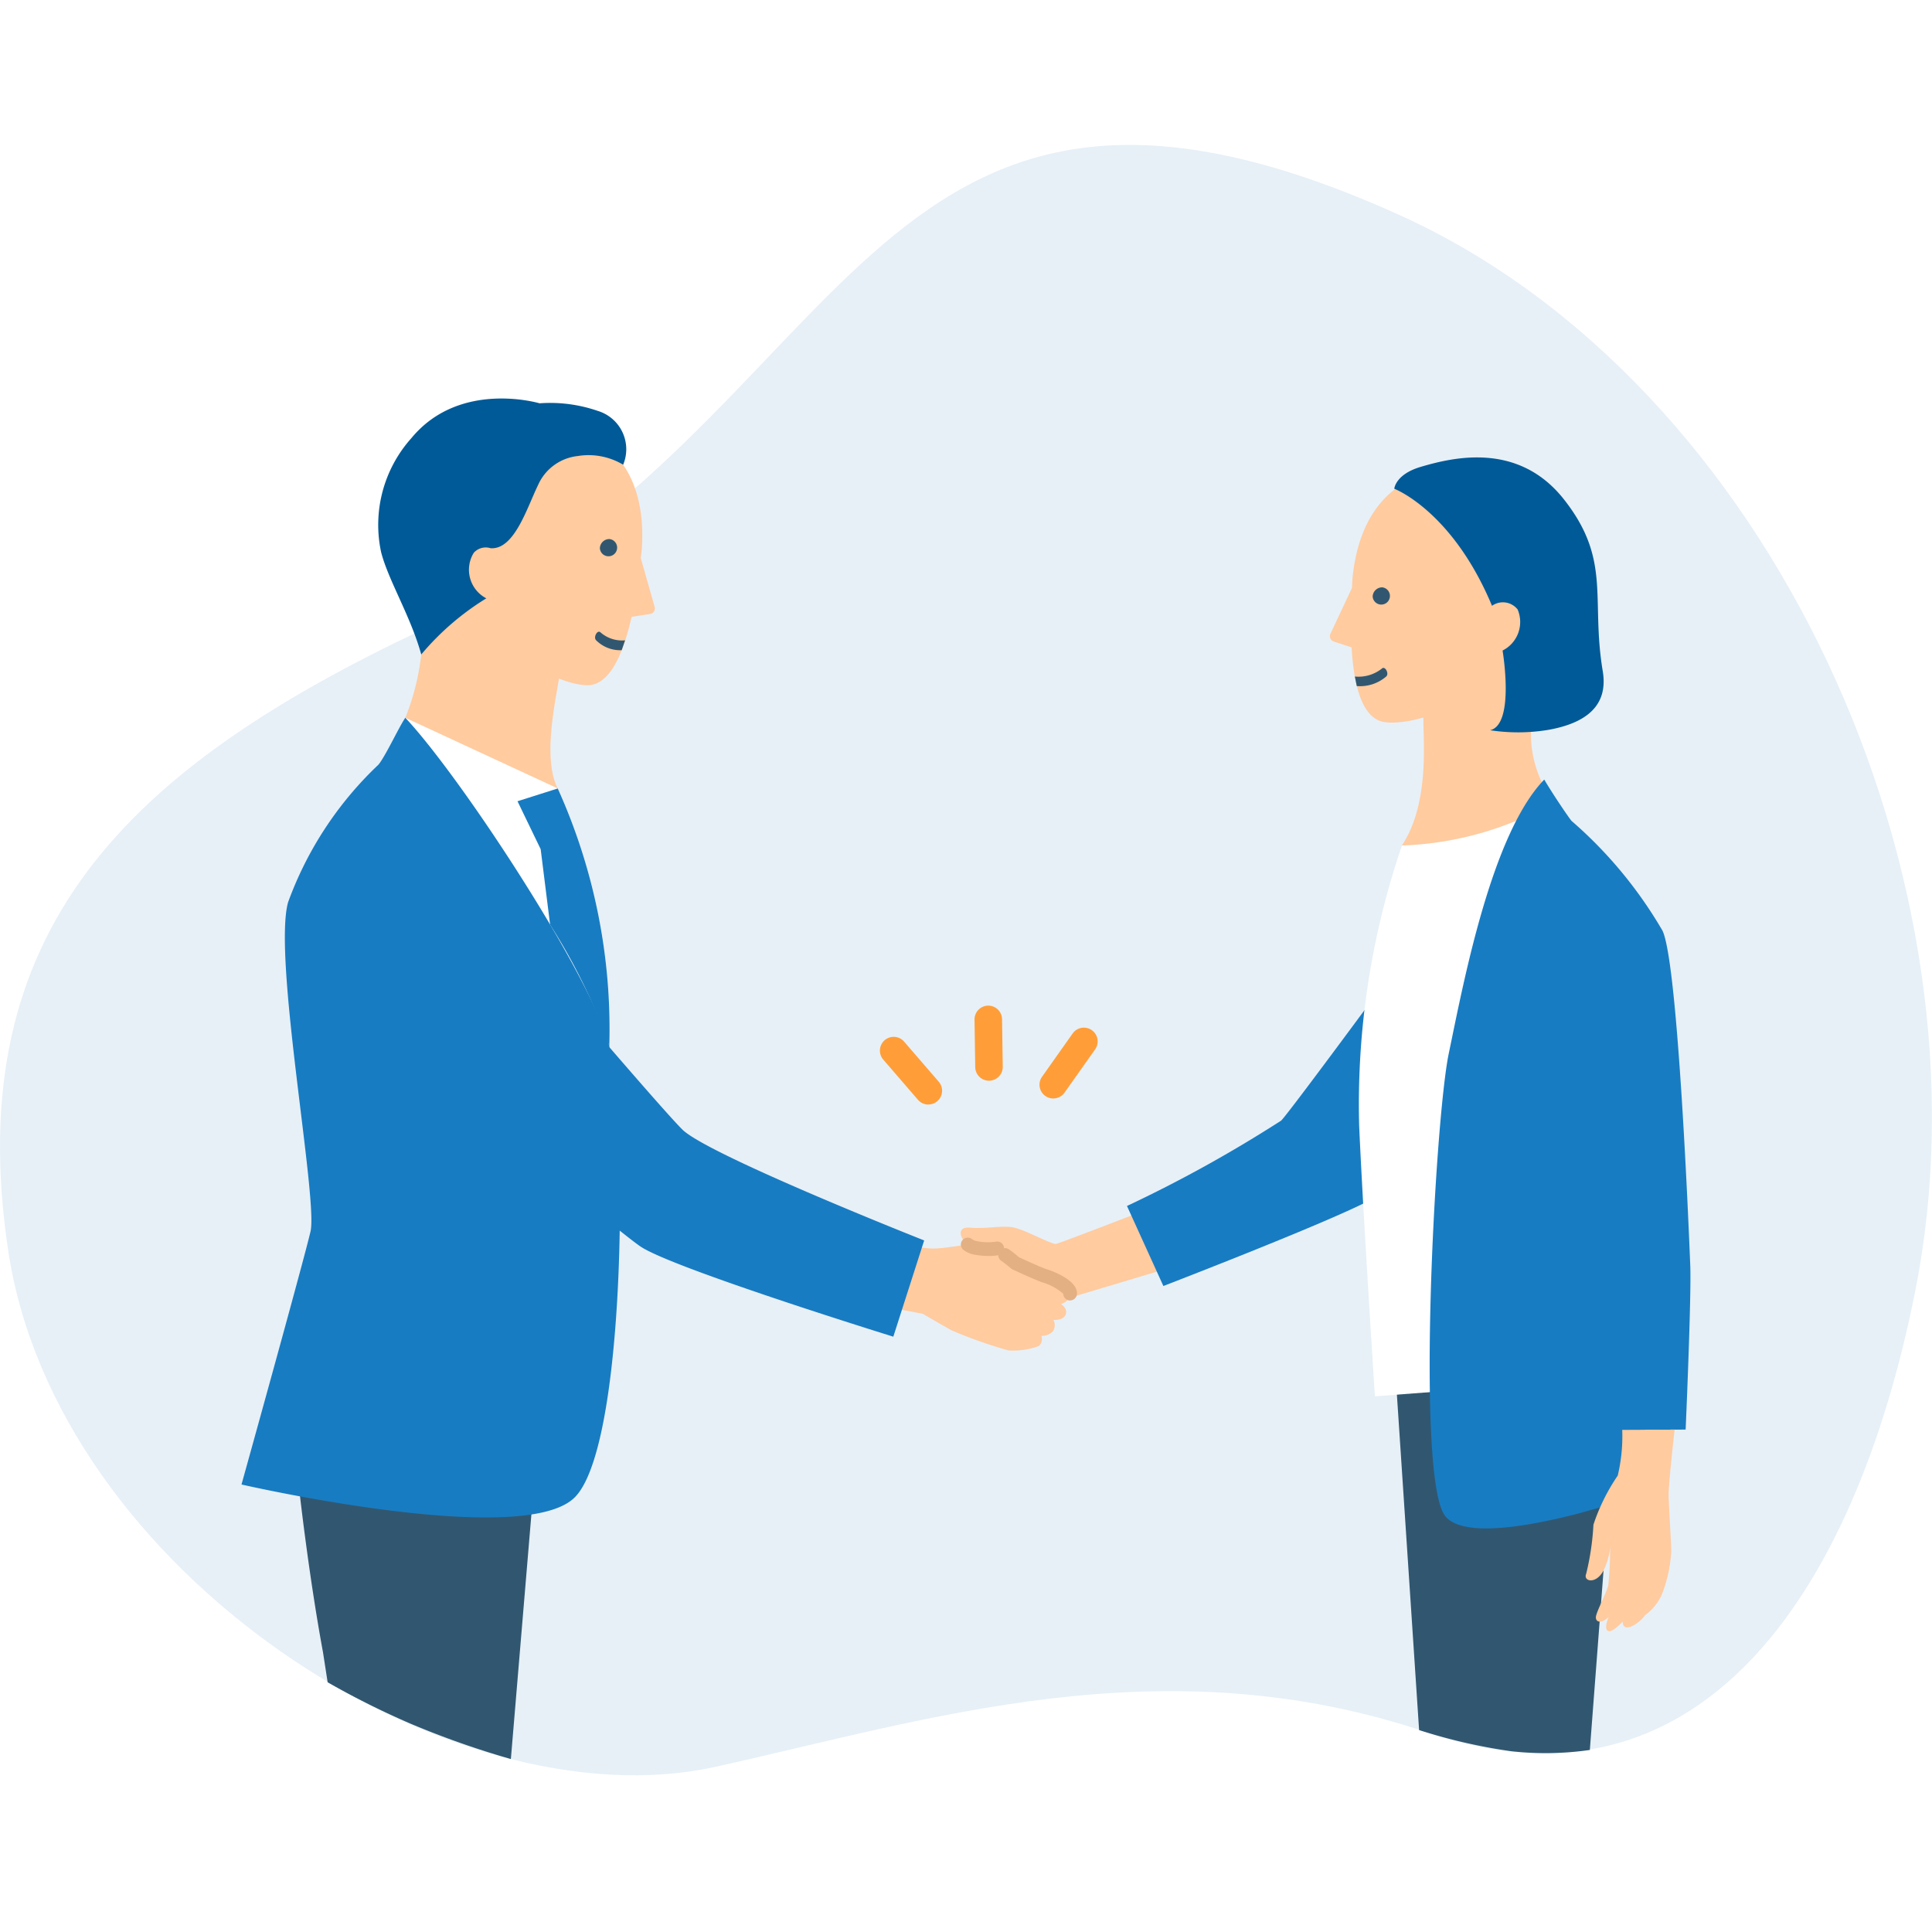
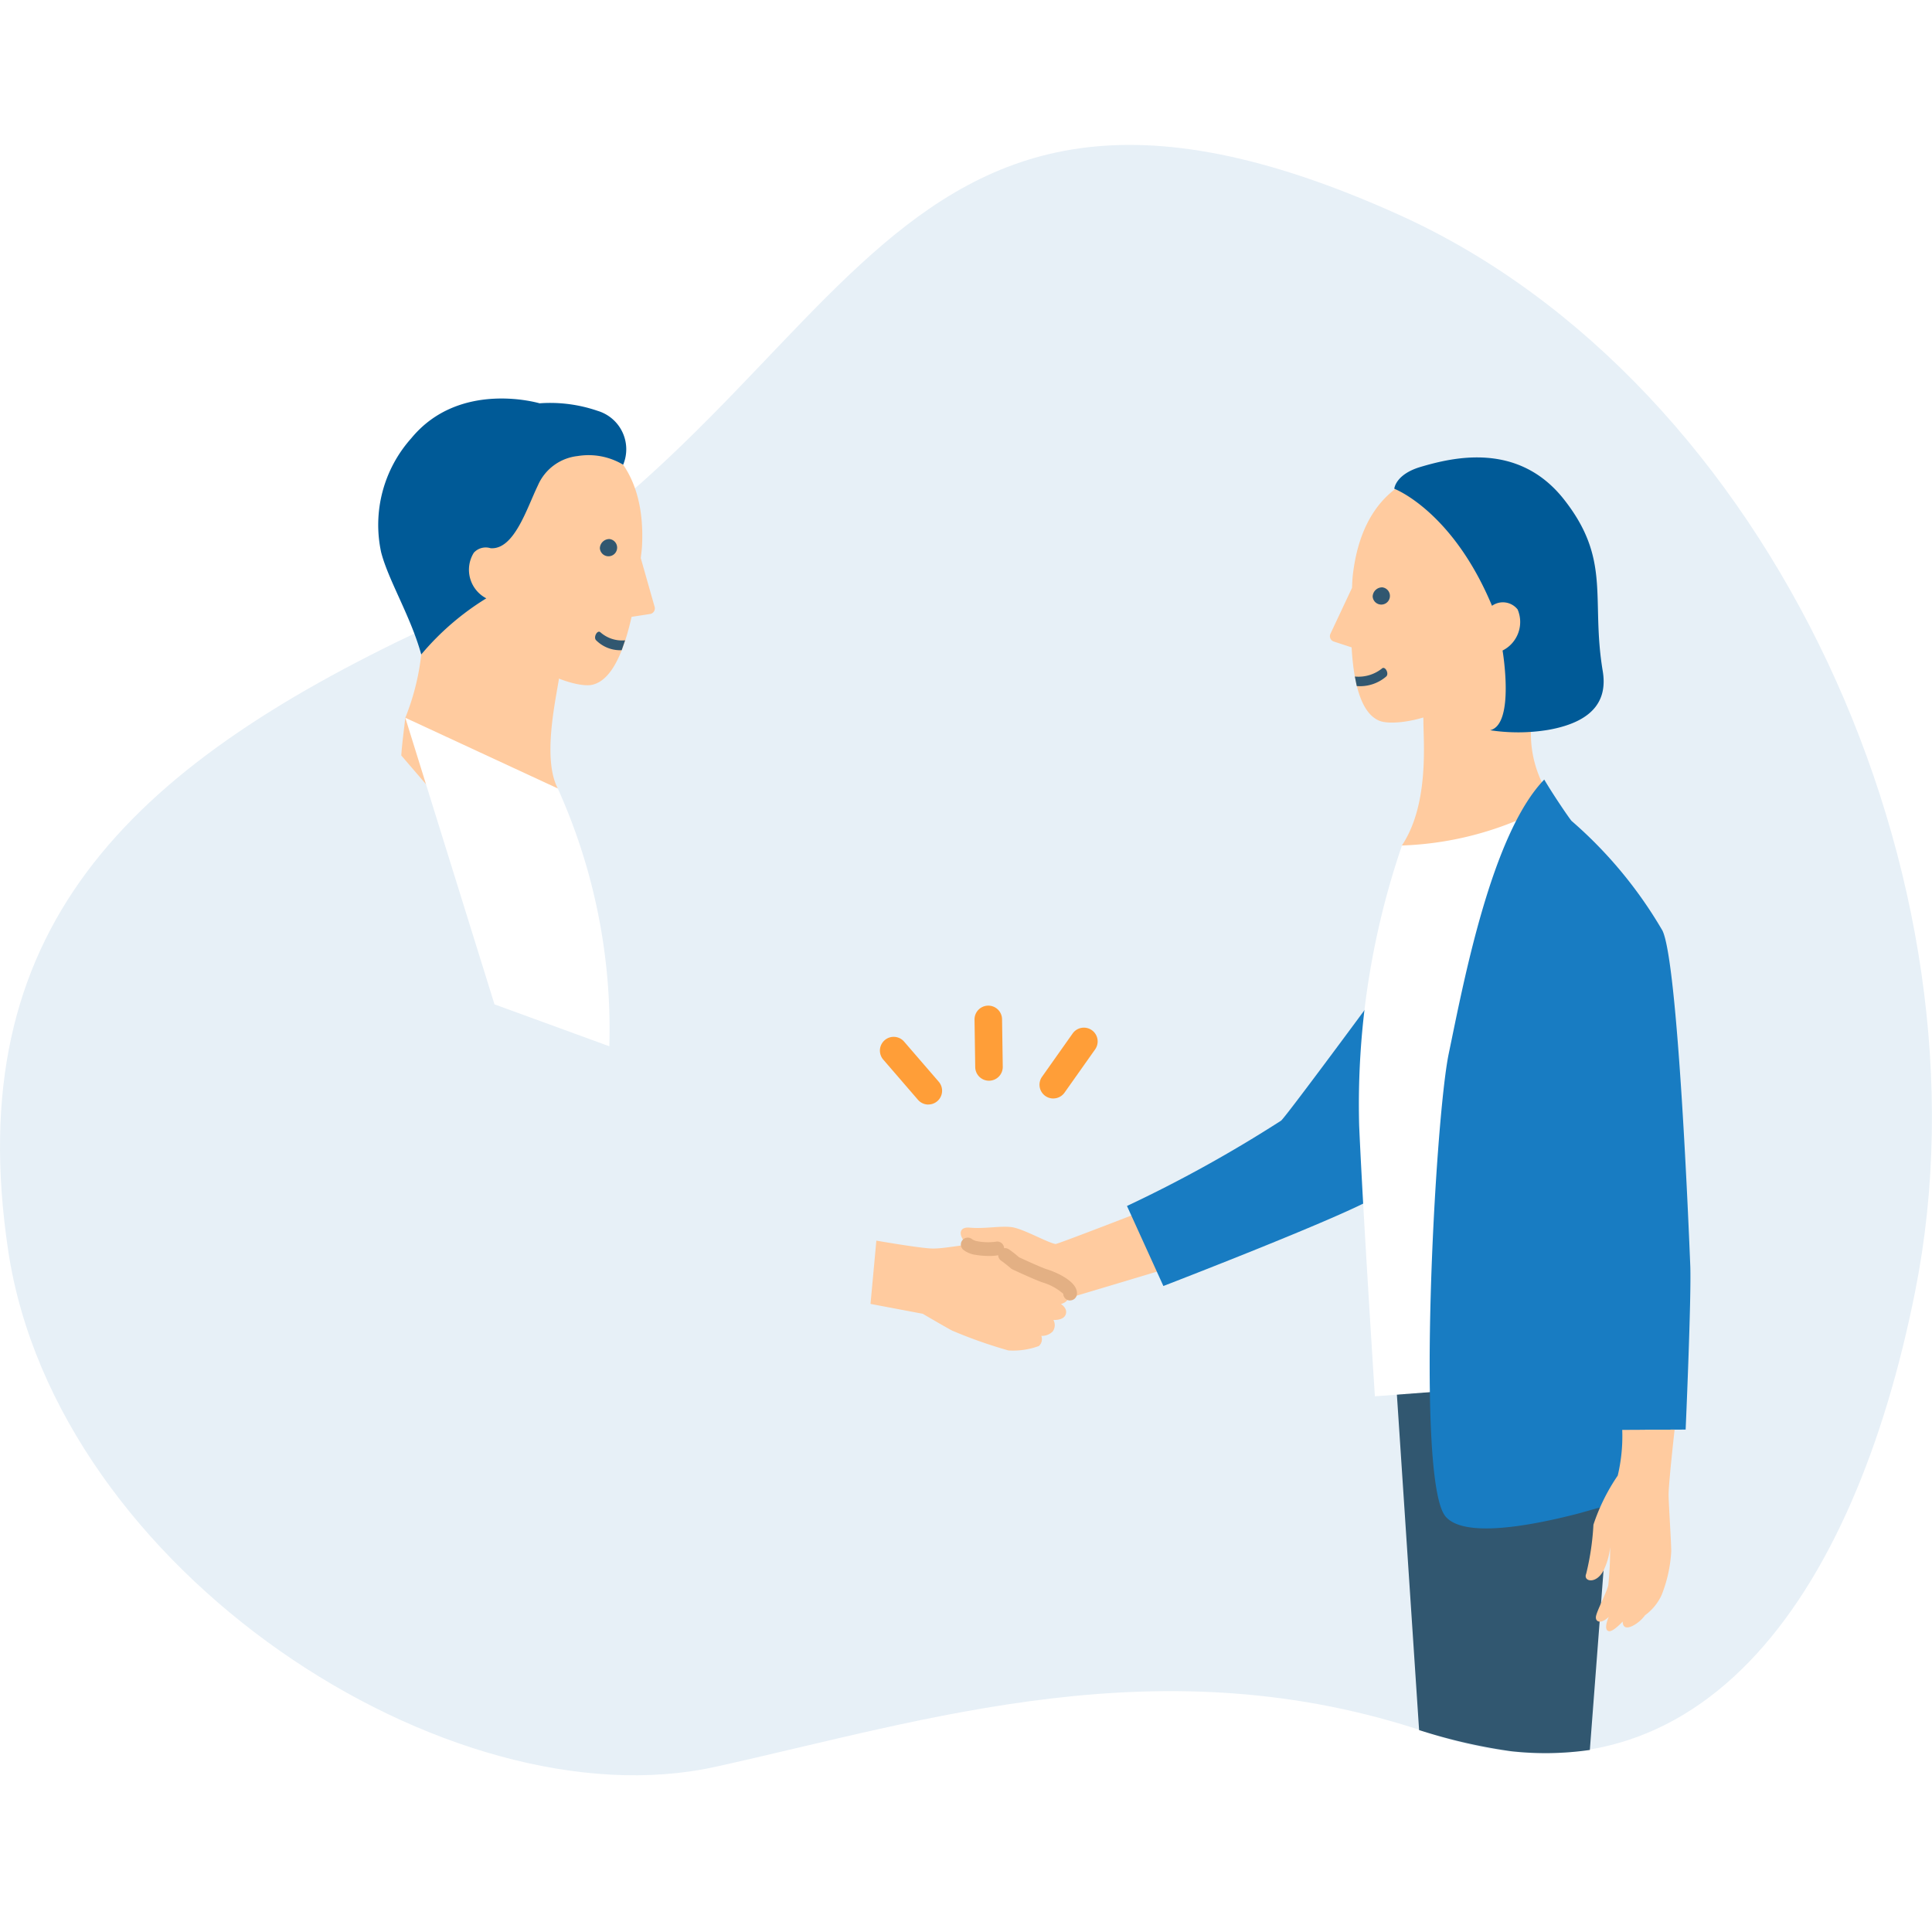
<svg xmlns="http://www.w3.org/2000/svg" width="80" height="80" viewBox="0 0 80 80">
  <rect x="0" y="0" width="80" height="80" fill="#333333" stroke="none" />
  <defs>
    <clipPath id="clip-_イラレ_機能紹介_労務_契約_請求管理.svg">
      <rect width="80" height="80" />
    </clipPath>
  </defs>
  <g id="_イラレ_機能紹介_労務_契約_請求管理.svg" data-name="【イラレ】機能紹介_労務・契約・請求管理.svg" clip-path="url(#clip-_イラレ_機能紹介_労務_契約_請求管理.svg)">
    <rect width="80" height="80" fill="#fff" />
    <g id="グループ_84197" data-name="グループ 84197" transform="translate(18101 13098)">
      <rect id="長方形_56877" data-name="長方形 56877" width="80" height="80" transform="translate(-18101 -13098)" fill="#fff" />
      <path id="パス_45512" data-name="パス 45512" d="M17.537,20.051C35.468,11.606,35.612-7.163,57.907,2.884c15.445,6.96,24.781,27.573,21.4,44.567-2.548,12.82-9.1,22.057-20.137,18.308s-20.787-.532-29.544,1.4C18.611,69.593,2.336,59.067.34,45.791s4.943-19.968,17.2-25.74" transform="translate(-18101 -13092)" fill="#e7f0f7" />
      <g id="グループ_83103" data-name="グループ 83103" transform="translate(-18091 -13081.5)">
        <path id="パス_45398" data-name="パス 45398" d="M137.041,147.674c-.159.063-3.462,1.343-3.528,1.331-.36-.067-1.348-.641-1.825-.7s-1.077.077-1.739.022-.317.737.247.835a2.563,2.563,0,0,0,.9.023l-1.8,1.947,2.693,1.67,1.872-1.5,4.316-1.293Z" transform="translate(-99.806 -113.993)" fill="#ffcb9f" />
        <path id="パス_45399" data-name="パス 45399" d="M171.018,117.567c-1.368.818-8.746,3.662-8.746,3.662l-1.507-3.314a55.362,55.362,0,0,0,6.382-3.534c.2-.172,3.194-4.223,3.724-4.943Z" transform="translate(-124.099 -84.478)" fill="#187cc2" />
        <path id="パス_45402" data-name="パス 45402" d="M218.447,182.2l-.845,11.069a12.855,12.855,0,0,1-3.27.051,22.937,22.937,0,0,1-3.8-.874l-.965-14.572,8.793.341Z" transform="translate(-161.77 -137.307)" fill="#315770" />
        <path id="パス_45403" data-name="パス 45403" d="M210.687,52.79c1.148-1.729.879-4.342.887-5.211l-.212-2.835,4.387-.329.277,3.693a4.651,4.651,0,0,0,.653,2.443L216.2,52.73l-5.025,2.756Z" transform="translate(-162.634 -34.286)" fill="#ffcb9f" />
        <path id="パス_45404" data-name="パス 45404" d="M204.172,21.048c-.782,2.131-3.8,2.669-4.513,2.376-.438-.179-1.024-.767-1.154-3.041l-.737-.241a.234.234,0,0,1-.139-.322l.893-1.9c.009-.168.012-.34.032-.518.516-4.55,4.067-4.346,4.067-4.346a4.035,4.035,0,0,1,4.035,3.077c.955,3.516-2.484,4.913-2.484,4.913" transform="translate(-152.538 -10.077)" fill="#ffcb9f" />
        <path id="パス_45405" data-name="パス 45405" d="M207.452,99.592l-3.967.3c-.287-4.508-.543-8.758-.651-11.2a33.1,33.1,0,0,1,1.772-11.608,13.59,13.59,0,0,0,5.141-1.2Z" transform="translate(-156.554 -58.574)" fill="#fff" />
        <path id="パス_45406" data-name="パス 45406" d="M225.353,75.439a17.96,17.96,0,0,0-3.761-4.539c-.094-.1-.8-1.142-1.133-1.714-2.2,2.275-3.351,8.451-3.955,11.349-.57,2.731-1.379,17.68-.134,19.163.729.868,3.3.449,5.5-.12l2.841-.8-.081-2.668,1.684-.008s.243-5.519.191-6.8S226,76.751,225.353,75.439" transform="translate(-166.515 -53.406)" fill="#187cc2" />
        <path id="パス_45407" data-name="パス 45407" d="M247.737,187.211l-2.172.011a7.049,7.049,0,0,1-.186,1.892,8.137,8.137,0,0,0-1.006,2.032,10.952,10.952,0,0,1-.3,2.032c-.138.316.395.454.71-.118a2.854,2.854,0,0,0,.281-.987,14.734,14.734,0,0,1-.076,1.579c-.069.306-.493,1.095-.513,1.312s.217.306.533,0c0,0-.247.533,0,.592.117.028.35-.159.577-.4v0s-.033.434.47.148a1.465,1.465,0,0,0,.455-.407,2.139,2.139,0,0,0,.689-.845,5.708,5.708,0,0,0,.395-1.8c0-.365-.1-1.874-.109-2.317s.25-2.731.25-2.731" transform="translate(-188.392 -144.513)" fill="#ffcb9f" />
        <path id="パス_45408" data-name="パス 45408" d="M209.289,12.018s2.4.905,4.047,4.847a.776.776,0,0,1,1.061.152,1.322,1.322,0,0,1-.624,1.7s.52,3.061-.516,3.3A7.7,7.7,0,0,0,215.68,22c2.007-.362,2.421-1.36,2.24-2.438-.5-3,.372-4.6-1.613-7.113-1.9-2.4-4.617-1.722-5.927-1.336-1.041.307-1.09.9-1.09.9" transform="translate(-161.555 -8.28)" fill="#005a97" />
        <path id="パス_45409" data-name="パス 45409" d="M145.453,117.162a.57.57,0,0,1-.465-.9l1.267-1.792a.57.57,0,0,1,.931.658l-1.267,1.792a.57.57,0,0,1-.466.241" transform="translate(-111.839 -88.176)" fill="#ff9e38" />
        <path id="パス_45410" data-name="パス 45410" d="M117.912,118.706a.57.57,0,0,1-.432-.2l-1.434-1.661a.57.57,0,1,1,.863-.745l1.434,1.661a.57.57,0,0,1-.432.943" transform="translate(-89.472 -89.469)" fill="#ff9e38" />
        <path id="パス_45411" data-name="パス 45411" d="M133.682,113.339a.57.57,0,0,1-.57-.562l-.029-1.968a.57.57,0,0,1,1.14-.017l.029,1.968a.57.57,0,0,1-.562.579Z" transform="translate(-102.73 -85.089)" fill="#ff9e38" />
        <path id="パス_45412" data-name="パス 45412" d="M29.007,39c.034-.5.1-.973.167-1.561a9.973,9.973,0,0,0,.661-2.625l.572-3.44,5.708.949-.578,3.494c-.142.922-.69,3.333-.049,4.548l-3.351,2.277Z" transform="translate(-22.391 -24.218)" fill="#ffcb9f" />
        <path id="パス_45413" data-name="パス 45413" d="M114.2,155.493l2.164.409c.575.337,1.068.621,1.224.7a19.57,19.57,0,0,0,2.321.818,3.1,3.1,0,0,0,1.263-.183.381.381,0,0,0,.1-.42.632.632,0,0,0,.472-.182.445.445,0,0,0,.029-.477s.418.031.51-.229-.2-.432-.2-.432a.5.5,0,0,0,.388-.426c.031-.294-.791-.656-1.036-.729s-1.236-.536-1.236-.536-.89-.8-1.469-.8-1.469.208-1.988.193-2.3-.326-2.3-.326Z" transform="translate(-88.154 -118.001)" fill="#ffcb9f" />
-         <path id="パス_45416" data-name="パス 45416" d="M10.5,198.221s.382,3.474.98,6.711l.192,1.239a34.2,34.2,0,0,0,3.463,1.727,36.687,36.687,0,0,0,4.124,1.452l.932-11.108Z" transform="translate(-8.105 -153.011)" fill="#315770" />
        <path id="パス_45417" data-name="パス 45417" d="M36.051,60.893a24.211,24.211,0,0,1,2.135,10.676l-4.755-1.736L29.738,57.966Z" transform="translate(-22.955 -44.745)" fill="#fff" />
        <path id="パス_45418" data-name="パス 45418" d="M38.835,12.435c.427,2.229,3.317,3.248,4.069,3.075.461-.106,1.134-.591,1.631-2.814l.766-.118a.234.234,0,0,0,.189-.295l-.574-2.019c.018-.167.043-.337.052-.516.227-4.574-3.31-4.947-3.31-4.947a4.036,4.036,0,0,0-4.48,2.384c-1.511,3.315,1.657,5.25,1.657,5.25" transform="translate(-28.383 -3.654)" fill="#ffcb9f" />
        <path id="パス_45419" data-name="パス 45419" d="M33.022,2.383A2.035,2.035,0,0,0,31.369,3.6c-.454.932-.98,2.675-1.96,2.6a.666.666,0,0,0-.693.187,1.334,1.334,0,0,0,.517,1.889A11.093,11.093,0,0,0,26.539,10.6c-.437-1.581-1.363-3.071-1.661-4.233a5.381,5.381,0,0,1,1.247-4.718C28.13-.789,31.438.2,31.438.2a6.033,6.033,0,0,1,2.4.311A1.66,1.66,0,0,1,34.9,2.743a2.785,2.785,0,0,0-1.879-.36" transform="translate(-19.096 0)" fill="#005a97" />
-         <path id="パス_45420" data-name="パス 45420" d="M18.259,75.02c-.376-.368-1.592-1.754-3.015-3.4l-.012-.05C14.5,68.68,9.1,60.431,6.783,57.966c-.263.381-.808,1.566-1.109,1.939a14.8,14.8,0,0,0-3.745,5.7c-.64,2.289,1.245,12.291.928,13.637S0,89.715,0,89.715s11.616,2.666,13.788.544c1.265-1.236,1.8-6.395,1.873-11.057.385.307.682.536.854.654,1.316.9,10.475,3.738,10.475,3.738l1.278-3.985s-8.929-3.53-10.009-4.588" transform="translate(0 -44.745)" fill="#187cc2" />
-         <path id="パス_45421" data-name="パス 45421" d="M53.917,81.475a24.16,24.16,0,0,0-2.452-5.033l-.391-3.129-.959-1.984,1.666-.529a24.207,24.207,0,0,1,2.135,10.676" transform="translate(-38.686 -54.651)" fill="#187cc2" />
        <path id="パス_45422" data-name="パス 45422" d="M140.352,156.417l-.03,0a.285.285,0,0,1-.255-.276,2.27,2.27,0,0,0-.833-.464c-.258-.078-1.171-.5-1.275-.55a.288.288,0,0,1-.07-.047,5.052,5.052,0,0,0-.4-.315.285.285,0,0,1,.331-.464c.2.14.35.269.415.326.381.177,1,.456,1.161.5.013,0,1.3.41,1.238,1.032a.285.285,0,0,1-.283.255" transform="translate(-106.04 -119.067)" fill="#e3b084" />
        <path id="パス_45423" data-name="パス 45423" d="M131.761,153.113a3.564,3.564,0,0,1-.607-.055,1.052,1.052,0,0,1-.438-.189.285.285,0,0,1,.337-.46.481.481,0,0,0,.2.088,2.356,2.356,0,0,0,.793.025.285.285,0,0,1,.121.557,2,2,0,0,1-.4.034" transform="translate(-100.812 -117.606)" fill="#e3b084" />
      </g>
      <path id="パス_48516" data-name="パス 48516" d="M1.212.033A1.559,1.559,0,0,1,.047,0L0,.4A1.662,1.662,0,0,0,1.283.4c.162-.076.093-.445-.071-.368" transform="matrix(0.951, -0.309, 0.309, 0.951, -18044.943, -13069.972)" fill="#315770" />
      <path id="パス_48515" data-name="パス 48515" d="M286.2,209.128a.358.358,0,1,0,.4-.38.394.394,0,0,0-.4.38" transform="translate(-18330.361 -13282.427)" fill="#315770" />
      <path id="パス_48517" data-name="パス 48517" d="M286.2,209.128a.358.358,0,1,0,.4-.38.394.394,0,0,0-.4.38" transform="translate(-18362.361 -13284.427)" fill="#315770" />
      <path id="パス_48518" data-name="パス 48518" d="M1.068.518A1.352,1.352,0,0,0,0,.52L.008.088A1.406,1.406,0,0,1,1.139.15C1.3.226,1.232.6,1.068.518" transform="matrix(-0.951, -0.309, 0.309, -0.951, -18075.277, -13070.991)" fill="#315770" />
    </g>
  </g>
</svg>